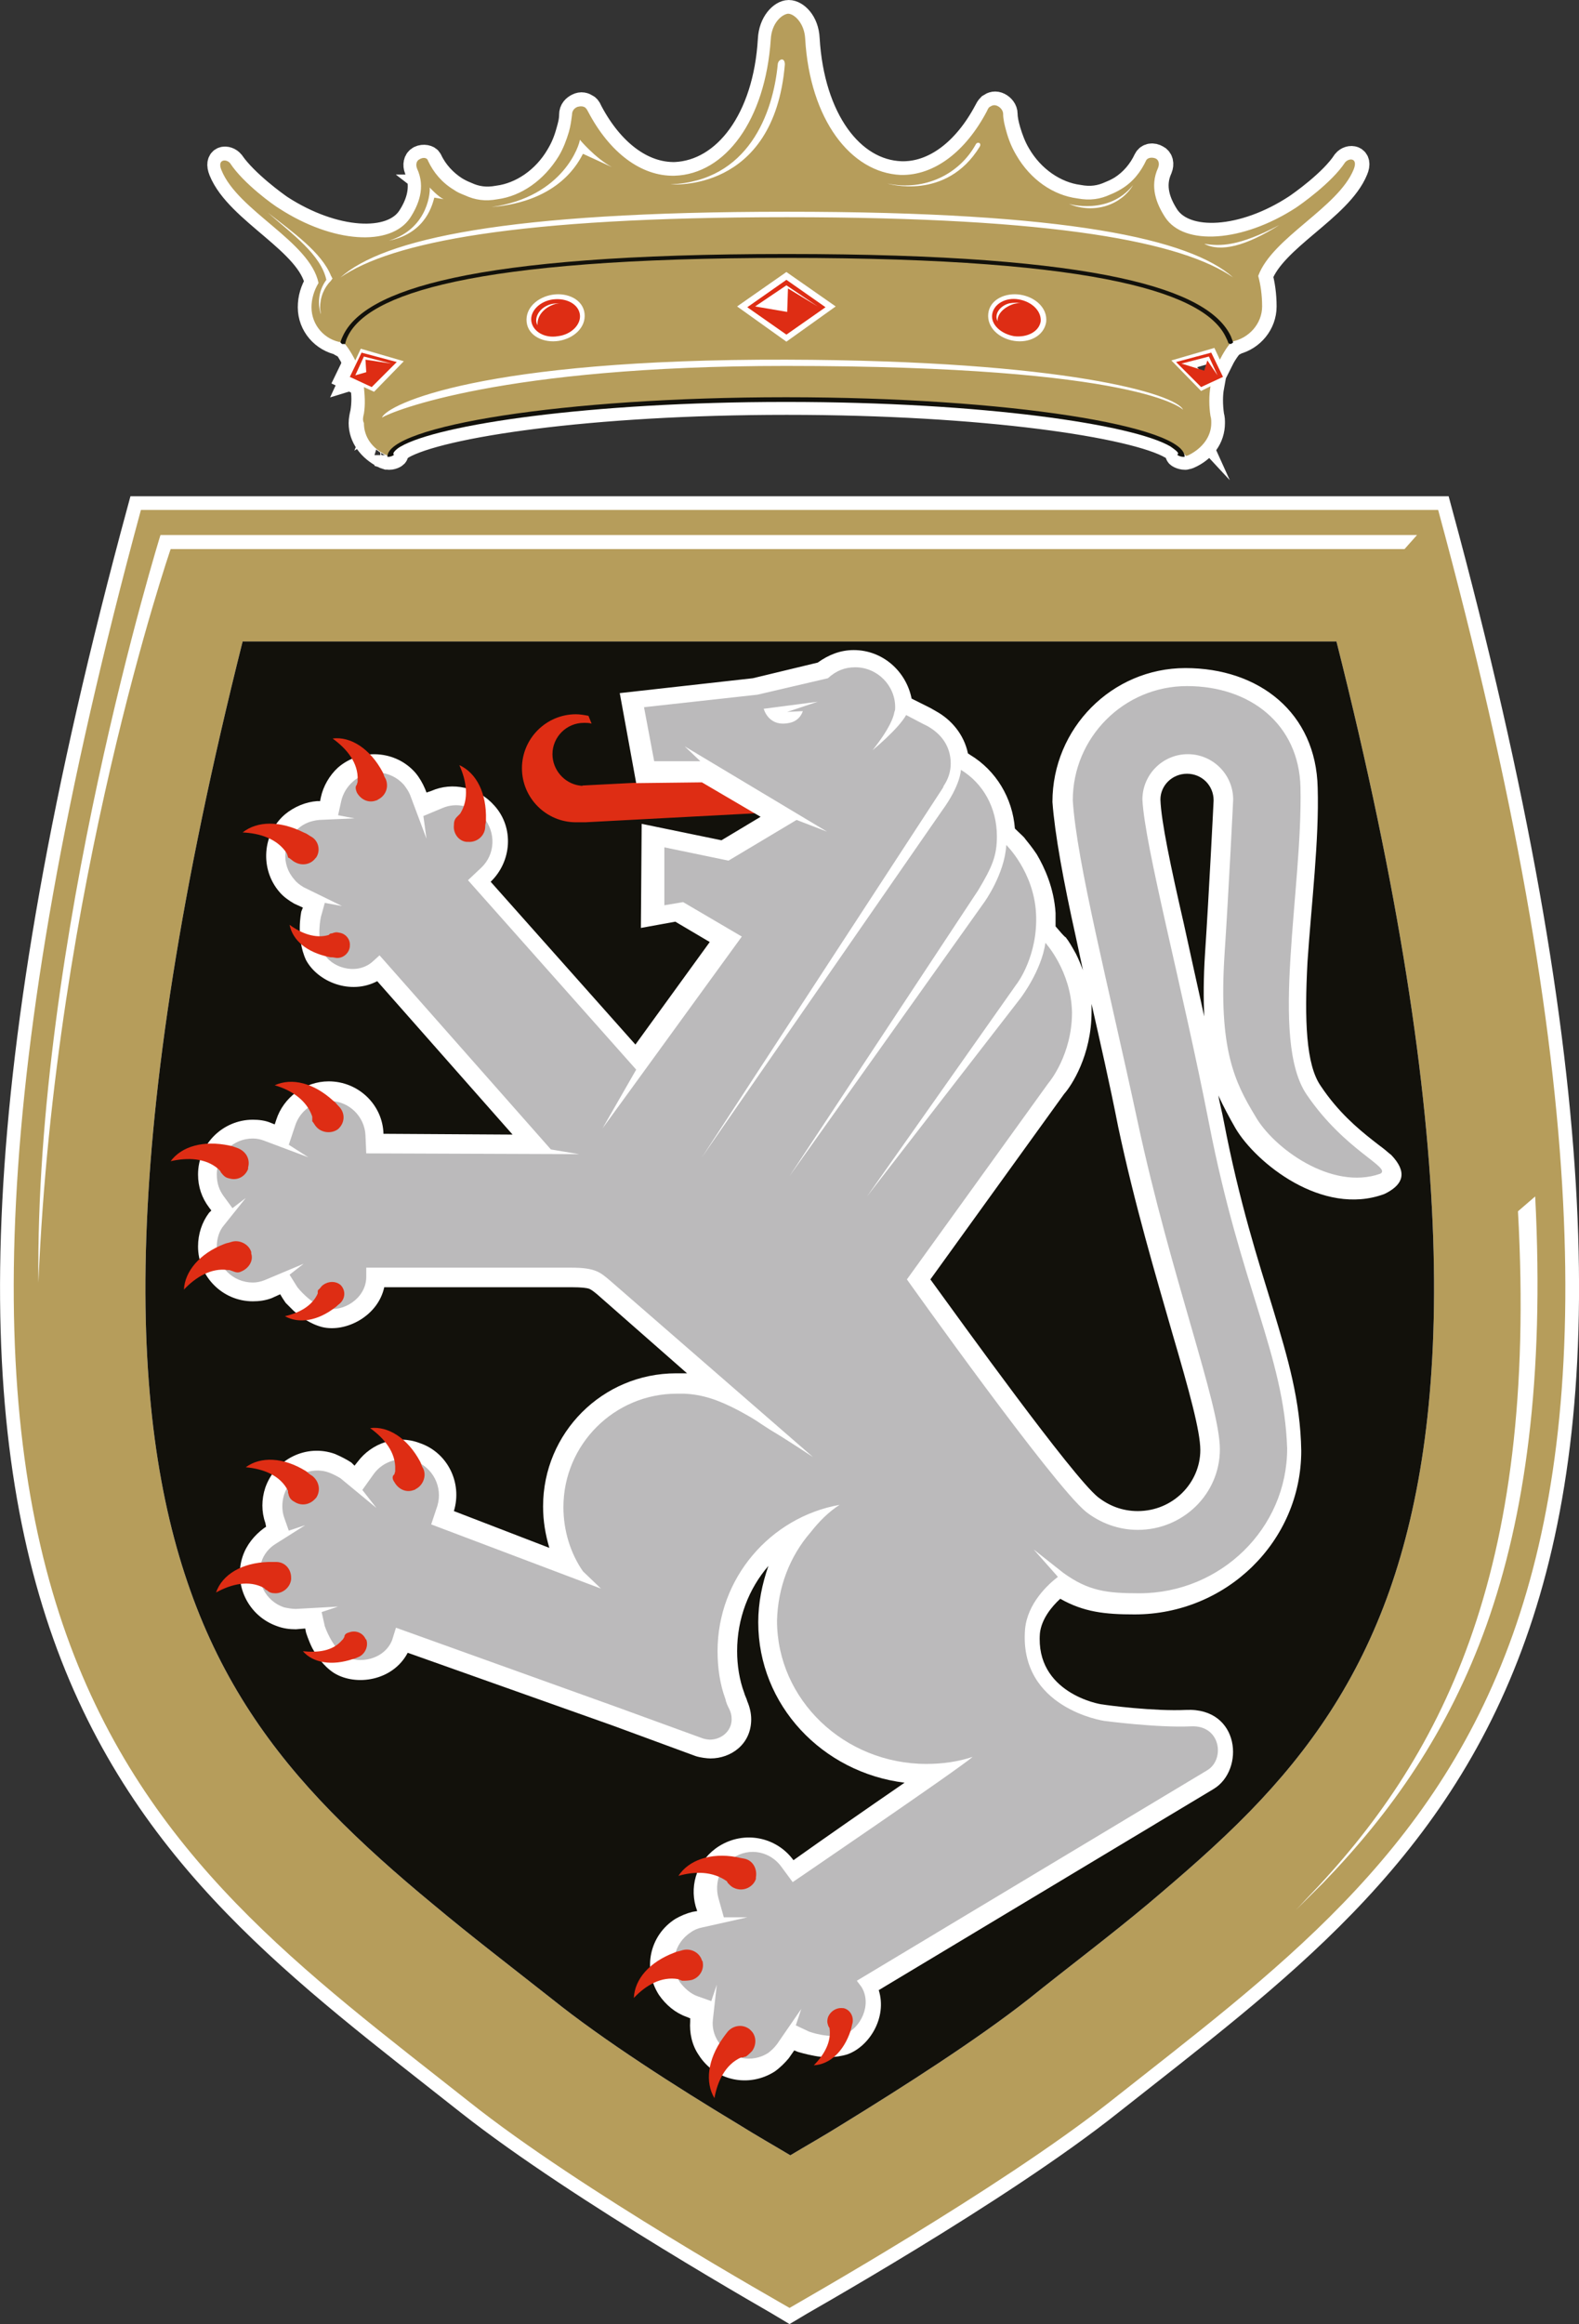
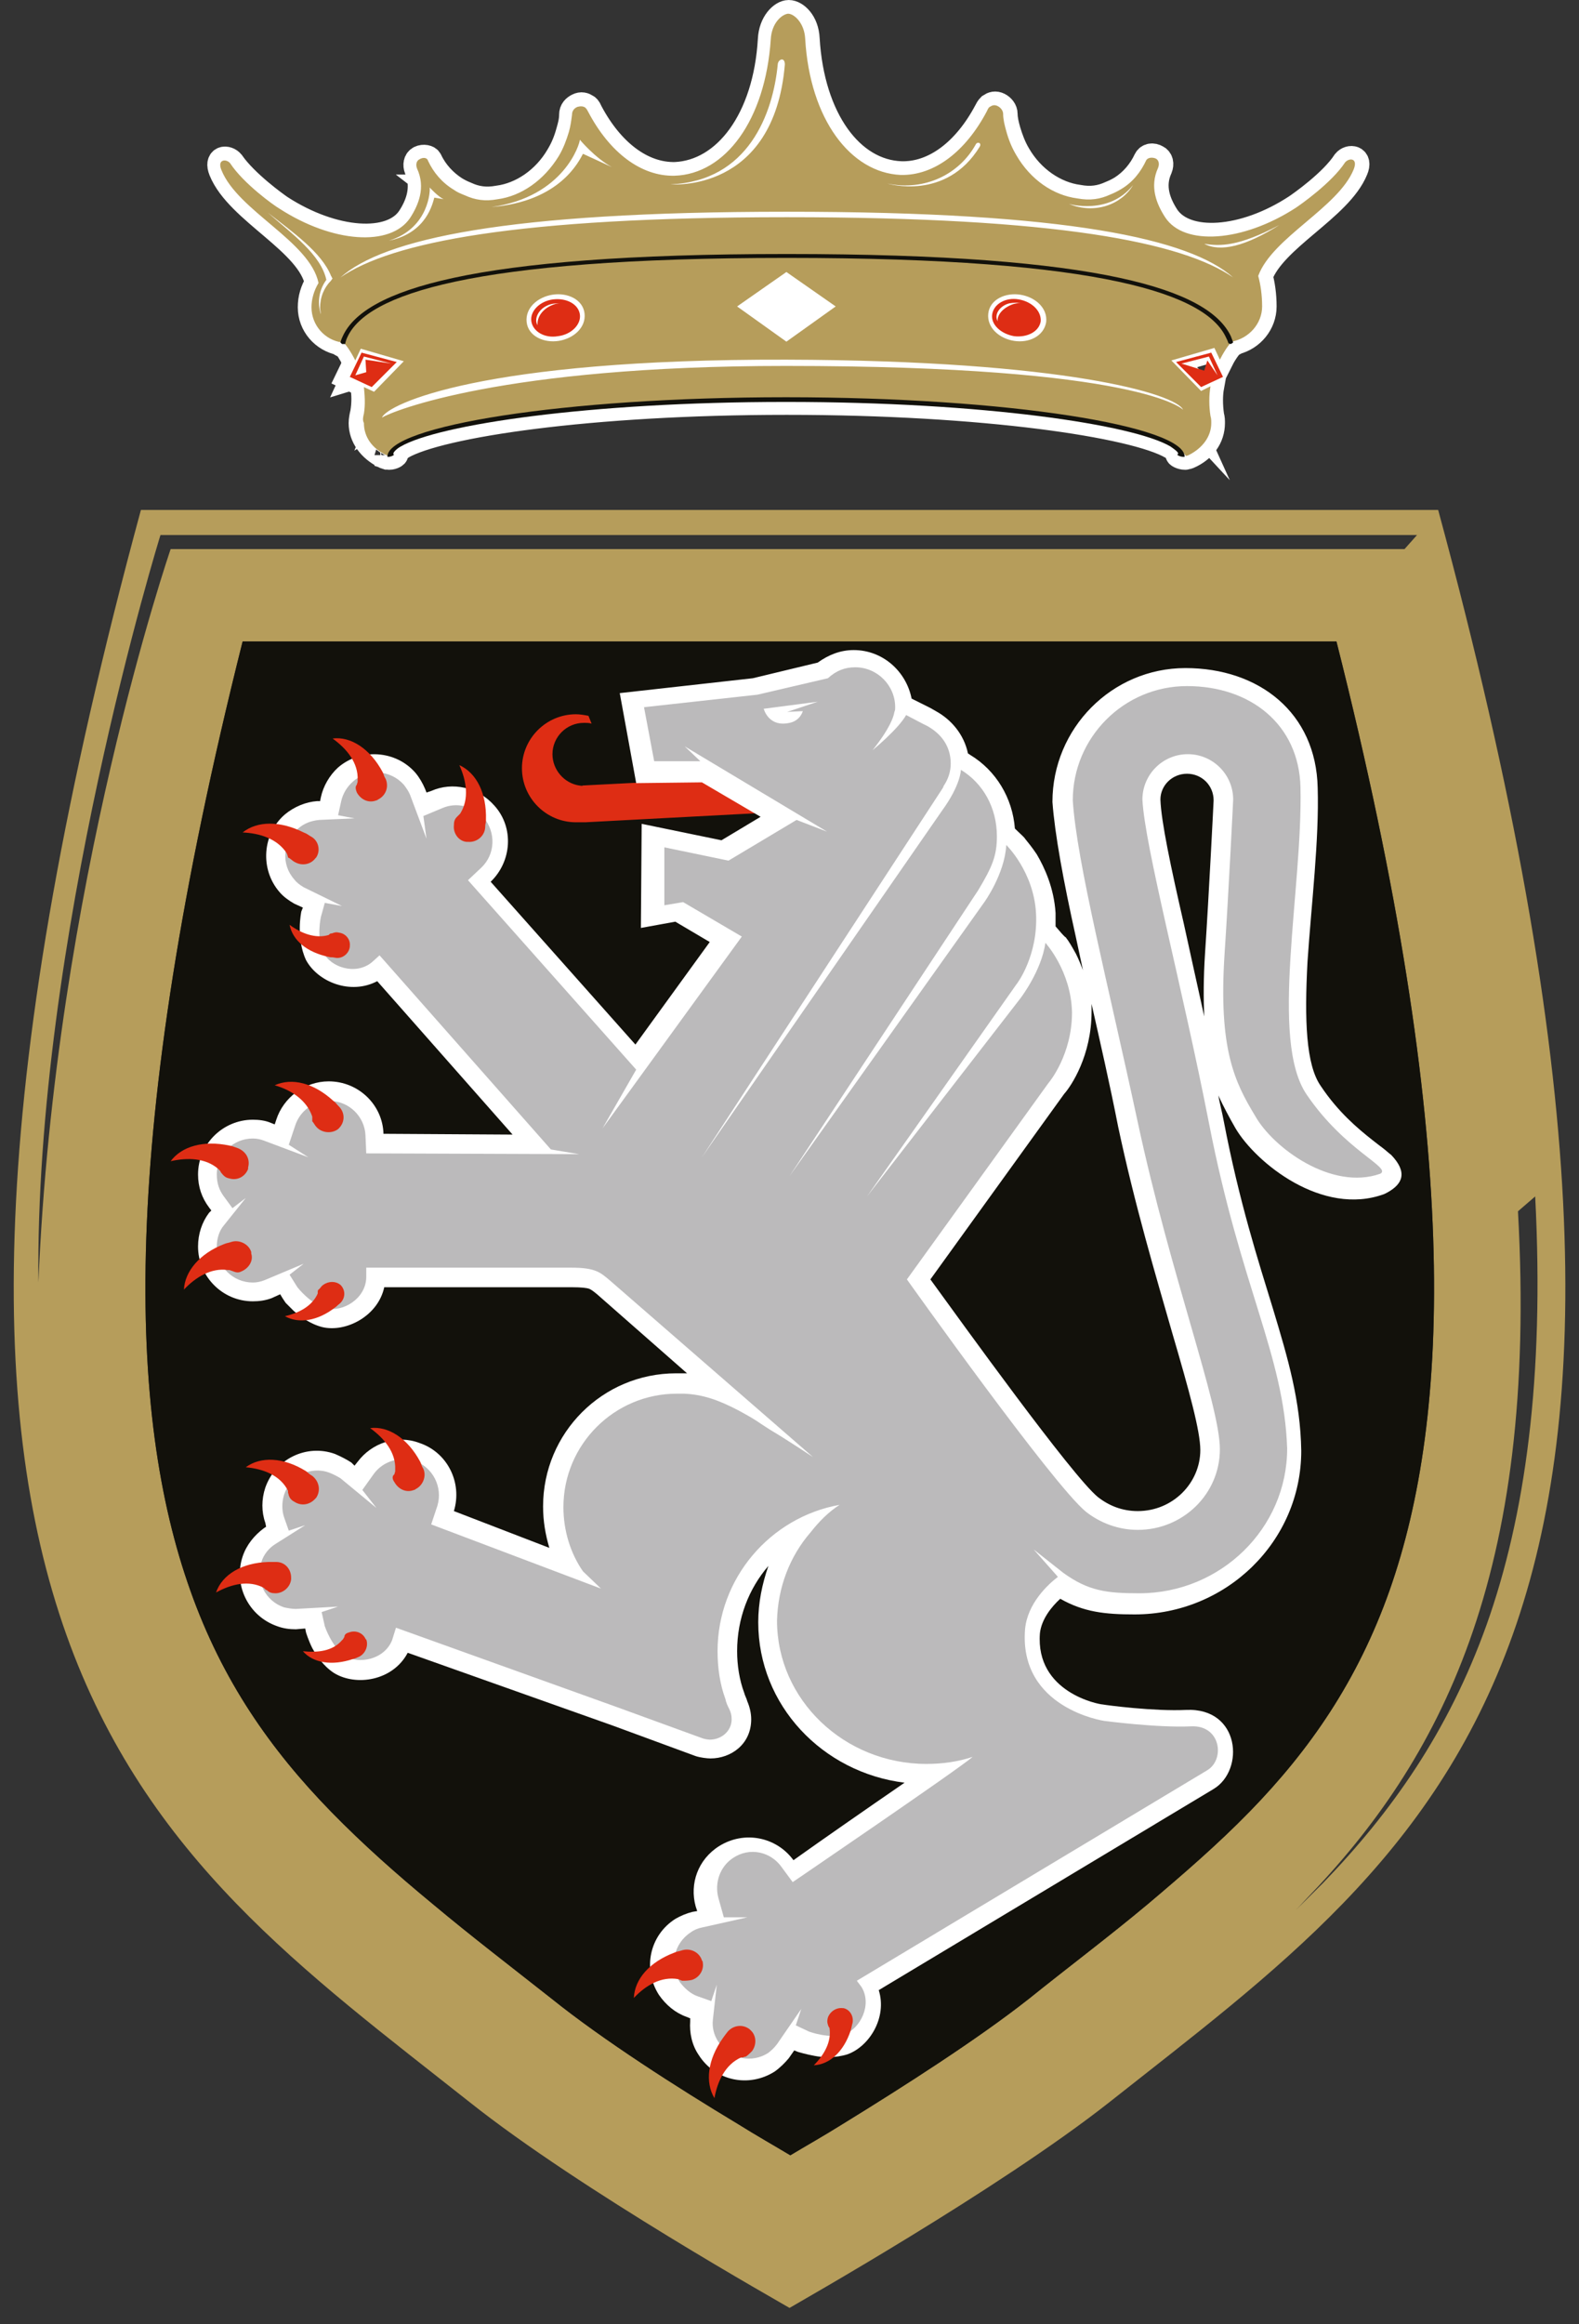
<svg xmlns="http://www.w3.org/2000/svg" id="Livello_2" data-name="Livello 2" viewBox="0 0 201.81 296.91">
  <rect x="0" y="0" width="201.81" height="296.91" fill="#333333" stroke="none" />
  <defs>
    <style>
      .cls-1, .cls-2 {
        fill: #fff;
      }

      .cls-3 {
        fill: #b69d5b;
      }

      .cls-4 {
        fill: #bbbabb;
      }

      .cls-5, .cls-6 {
        fill: #de2d14;
      }

      .cls-7 {
        fill: #12110b;
      }

      .cls-2 {
        stroke: #fff;
        stroke-miterlimit: 10;
        stroke-width: 3.5px;
      }

      .cls-2, .cls-6 {
        fill-rule: evenodd;
      }
    </style>
  </defs>
  <g id="Livello_1-2" data-name="Livello 1">
    <g>
      <g>
-         <path class="cls-2" d="M183.81,65.15H18.01c-39.4,145.2,0,170.2,42,203.4,14.2,11.2,40.1,25.8,40.9,26.3,.8-.5,26.7-15,40.9-26.3,42-33.2,81.4-58.2,42-203.4Zm-163.3,3.2H181.11l-1.6,1.8H21.81S6.91,113.15,4.91,163.85c-.5-43.6,15.6-95.5,15.6-95.5ZM169.11,240.65c-1.8,1.8-3.6,3.5-5.4,5.3,1.1-1.1,2.2-2.1,3.2-3.2,8.7-9,16-19.3,20.9-33,4.9-13.9,7.4-31.5,6.2-54.9l2.2-1.9c1.3,23.3-1.3,40.9-6.2,54.8-4.9,13.6-12.2,23.9-20.9,32.9Z" />
        <path class="cls-2" d="M40.71,36.15c-.6,1-.9,2-.9,3.1,0,2.2,1.6,4,3.7,4.4h0s0,.1,.2,.2c.1,.1,.3,0,.4,0,.3,.4,.8,1.1,1.3,2.1l.7-1.5,5.5,1.6-3.8,3.9-1.3-.6c.2,1,.2,2.2,0,3.4-.1,.4-.2,.9-.2,1.3,0,1.7,1.1,3.2,2.9,4.1l.3,.1s.1,0,.1-.1v.1c.3,.1,1-.2,.8-.3-.3-.2,.5-.7,.9-1,4.8-2.8,24-5.7,49.2-5.7h.1c25.2,0,44.4,2.9,49.2,5.7,.4,.2,1.1,.8,.9,1-.2,.1,.6,.4,.9,.3h0l.3-.1c1.8-.8,2.9-2.3,2.9-4.1,0-.3,0-.6-.1-.9-.2-1.4-.2-2.7,0-3.8l-1.2,.6-3.8-3.9,5.5-1.6,.7,1.5c.6-1.2,1.3-2,1.5-2.2h.2c.2-.1,.3-.2,.3-.2h0c2-.5,3.5-2.3,3.5-4.4,0-1.5-.2-2.8-.5-3.9,1.8-4.9,10.2-8.7,12.2-13.6,.6-1.4-.6-1.5-1.1-.9-1.7,2.6-5.7,5.4-6.3,5.8-6.7,4.4-14.2,4.9-16.7,1.2-1.1-1.7-2-3.9-.9-6.3,.2-.5,.1-1-.3-1.2-.5-.3-1-.2-1.2,.2-.7,1.5-1.8,2.8-3.2,3.7-.5,.3-.9,.5-1.4,.7-1.3,.6-2.6,.8-4.2,.5-3-.4-6-2.4-7.8-5.5-.6-1-1-2.1-1.3-3.1-.2-.7-.4-1.5-.4-2.2,0-.4-.3-.8-.7-1s-.7-.1-1,.1c-.2,.2-.3,.4-.4,.6-2.7,5.1-6.7,8.2-11,8.1-6.5-.2-11.6-7.1-12.2-17.4-.1-2.1-1.4-3.2-2.2-3.2s-2.1,1.2-2.2,3.3c-.6,10.3-5.8,17.1-12.3,17.4-4.3,.1-8.3-3-11-8.1-.1-.2-.2-.5-.4-.6-.3-.2-.6-.3-1-.1-.4,.2-.7,.5-.7,1,0,.8-.2,1.5-.4,2.2-.3,1.1-.7,2.1-1.3,3.1-1.8,3.1-4.8,5.1-7.8,5.5-1.6,.3-2.9,.1-4.2-.5-.5-.2-.9-.4-1.4-.7-1.4-.9-2.6-2.2-3.3-3.7-.1-.3-.7-.4-1.1-.2-.4,.2-.5,.7-.3,1.2,1,2.4,.2,4.6-.9,6.3-2.4,3.7-9.9,3.2-16.7-1.2-.6-.4-4.5-3.2-6.3-5.8-.5-.6-1.7-.6-1.1,.9,2.1,5.2,11.3,9.1,12.3,14.4Zm93,5c-.2,1.8-2.2,2.7-4.1,2.4-1.9-.3-3.5-1.7-3.3-3.5s2.2-2.7,4.1-2.4c1.9,.3,3.5,1.7,3.3,3.5Zm-62.3,2.4c-1.9,.3-3.9-.6-4.1-2.4s1.4-3.2,3.3-3.5,3.9,.6,4.1,2.4c.3,1.8-1.4,3.2-3.3,3.5Zm29.1-8.8l6.3,4.4-6.3,4.5-6.3-4.5,6.3-4.4Zm50.7,17.6s-5.2-5.6-50.8-5.6c-36.3,0-50.3,5.8-51.6,6.6,.7-1.8,12.8-7.5,51.7-7.4,35.7,.1,49.8,4.4,50.7,6.4Zm12.3-23.7c-4.3,2.7-7.5,3.5-9.6,2.4,2,.4,4.3,.5,9.6-2.4Zm-18.7-4.9c-1.4,2.4-4.8,3.7-8.2,2.4,0-.1,5.1,1.4,8.2-2.4Zm-20-5.3c.2-.3,.8-.2,.5,.3-4.3,7-11.8,4.7-11.8,4.7,4.7,1,9.1-1.2,11.3-5Zm-25.4-10.3c0-.6,.9-.9,.9,.1-1.4,16.5-14.6,15.3-14.6,15.3,9.9-.4,13.1-9,13.7-15.4Zm-25.3,9.7s1.9,2.3,4.1,3.5l-3.7-1.7c-.5,.9-2.9,6.1-11.7,6.8,9.3-1.3,11.3-8.1,11.3-8.6Zm-19.3,6.2s1.2,1.2,1.8,1.5l-1.2-.2c-.1,.6-.8,4.6-5.9,5.5,5.4-1.7,5.4-6.7,5.3-6.8Zm45.7,3h.1c36,0,51.5,3.6,57,8.4-6.5-4.5-22.5-7.7-57-7.7h-.1c-34.5,0-50.5,3.2-57,7.7,5.5-4.9,21-8.4,57-8.4Zm-58.2,8.2c.1,.1,.1,.3,.1,.4l-.2,.3c-.9,.9-1.4,2.1-1.4,3.5,0,.3,0,.5,.1,.8-.3-1.2-.3-2.9,.7-4.4-.7-3.2-4.2-5.9-7.5-8.6,3.3,2.4,7,5,8.2,8Z" />
        <path class="cls-2" d="M105.51,39.25l-5-3.5-5,3.5,5,3.5,5-3.5Zm-5-2.8l4,2.7-3.9-2.3-.1,3-4.1-.7,4.1-2.7Z" />
        <path class="cls-2" d="M70.71,38.25c-1.7,.2-3,1.5-2.8,2.8s1.7,2.1,3.4,1.9,3-1.5,2.8-2.8-1.7-2.1-3.4-1.9Zm-.3,.8c-1.1,.5-1.8,1.6-1.7,2.4-.5-.8,.1-2,1.2-2.5,.5-.2,1.1-.3,1.7-.3-.4,.1-.8,.2-1.2,.4Z" />
        <path class="cls-2" d="M50.71,46.25l-4.5-1.2-1.5,3.1,2.8,1.3,3.2-3.2Zm-5.3,1.7l1.1-2.4,3.5,.9-3.4-.5,.1,1.6-1.3,.4Z" />
      </g>
      <path class="cls-3" d="M18.01,65.15H183.81c39.4,145.2,0,170.2-42,203.4-14.2,11.2-40.1,25.8-40.9,26.3-.8-.5-26.7-15-40.9-26.3C18.01,235.35-21.39,210.35,18.01,65.15m2.5,3.2S4.41,120.25,4.91,163.85c2.1-50.7,16.9-93.7,16.9-93.7H179.51l1.6-1.8H20.51Zm175.7,84.5l-2.2,1.9c1.3,23.4-1.2,40.9-6.2,54.9-4.9,13.7-12.2,24-20.9,33-1,1.1-2.1,2.2-3.2,3.2,1.8-1.7,3.6-3.5,5.4-5.3,8.7-9,16-19.3,20.9-33,4.9-13.8,7.4-31.4,6.2-54.7m-25.4-70.9H31.01c-16,63.7-14.6,99-6.7,121.2,4.1,11.6,10.3,20.4,18,28.3,4.1,4.2,8.4,8,13,11.8,4.9,4.1,10,8,15.2,12.1,6.6,5.3,16,11.3,23.8,16,2.4,1.5,4.7,2.8,6.7,4,2-1.2,4.3-2.5,6.7-4,7.8-4.8,17.2-10.8,23.8-16,5.1-4.1,10.3-8,15.2-12.1,4.5-3.8,8.9-7.6,13-11.8,7.7-7.9,13.8-16.7,17.9-28.3,7.8-22.2,9.3-57.5-6.8-121.2" />
      <path class="cls-7" d="M170.81,81.95H31.01c-16,63.7-14.6,99-6.7,121.2,4.1,11.6,10.3,20.4,18,28.3,4.1,4.2,8.4,8,13,11.8,4.9,4.1,10,8,15.2,12.1,6.6,5.3,16,11.3,23.8,16,2.4,1.5,4.7,2.8,6.7,4,2-1.2,4.3-2.5,6.7-4,7.8-4.8,17.2-10.8,23.8-16,5.1-4.1,10.3-8,15.2-12.1,4.5-3.8,8.9-7.6,13-11.8,7.7-7.9,13.8-16.7,17.9-28.3,7.8-22.2,9.3-57.5-6.8-121.2" />
      <path class="cls-5" d="M75.61,92.45c-.3-.1-.6-.1-1-.1-2.2,0-4,1.8-4,4,0,2,1.5,3.7,3.4,4,.2,0,.3,.1,.5,0l15.6-.8,7.4,4.3-22.7,1.2h-1.2c-3.8,0-6.9-3.1-6.9-6.9s3.1-6.9,6.9-6.9c.5,0,1.1,.1,1.6,.2l.4,1" />
      <path class="cls-1" d="M115.61,227.75c-10.5-1.3-18.7-9.9-18.7-20.5,0-2.5,.5-4.9,1.3-7.2-2.5,2.9-4,6.7-4,10.9,0,1.8,.3,3.7,.9,5.3,.1,.4,.3,.7,.4,1.1,.3,.7,.5,1.5,.5,2.3,0,3.2-2.6,5-5.2,5-.4,0-1.3-.1-1.9-.3l-10.6-3.9-26.2-9.3c-1.9,3.6-6.6,4.3-9.4,2.6-1.4-.9-2.3-2.3-2.8-3.2-.5-1-.8-2-.8-2l-.1-.5-1.2,.1c-.8,0-1.6-.1-2.4-.4-3.7-1.3-5.6-5.3-4.4-8.9,.5-1.5,1.5-2.7,2.7-3.6l.3-.2-.1-.5c-.5-1.4-.5-3,0-4.5,1.3-3.7,5.3-5.6,8.9-4.3,.7,.3,1.5,.7,2.1,1.1l.4,.4,.4-.5c1.8-2.4,5-3.5,7.9-2.4,3.6,1.2,5.5,5.1,4.4,8.7l12.2,4.7c-.5-1.7-.8-3.4-.8-5.3,0-9.4,7.6-17,17-17h1.4l-11.5-10.1c-.6-.5-.8-.6-1-.7-.3-.1-.9-.2-2.3-.2h-23.9c-.8,3.7-4.9,5.8-7.9,5.1-1.6-.4-2.9-1.4-3.7-2.1-.4-.4-.7-.7-1-1-.2-.3-.4-.6-.4-.6l-.3-.5-1.1,.5c-.8,.3-1.6,.4-2.4,.4-3.9,0-7-3.2-7-7,0-1.6,.5-3.1,1.4-4.3l.3-.3-.3-.4c-.9-1.2-1.4-2.6-1.4-4.2,0-3.9,3.2-7,7-7,.8,0,1.6,.1,2.3,.4l.5,.2,.2-.6c.9-2.8,3.6-4.9,6.7-4.9,3.8,0,6.9,3,7,6.7l16.5,.1-17.3-19.6c-3.4,1.8-7.6,.1-9.1-2.7-.7-1.5-.8-3.1-.8-4.1,0-1.1,.2-2.1,.2-2.1l.2-.5-1.1-.5c-.7-.4-1.4-.9-1.9-1.5-2.5-2.9-2.2-7.4,.7-9.9,1.2-1,2.7-1.6,4.1-1.7h.4l.1-.5c.3-1.4,1.1-2.8,2.2-3.8,2.9-2.5,7.4-2.2,9.9,.7,.5,.6,.9,1.3,1.2,2l.2,.5,.6-.2c2.7-1.2,6-.5,8.1,1.9,2.5,2.8,2.2,7.1-.5,9.7l18.5,20.8,9.5-13.1-4.4-2.6-4.4,.8,.1-13.3,10.2,2.1,5-3-7.5-4.4-8.4,.1-2.1-11.5,17-1.9,8.3-2c1.4-1,2.9-1.6,4.6-1.6,3.7,0,6.7,2.7,7.4,6.2l2.4,1.2c.2,.1,.5,.3,.7,.4,2,1.1,3.6,3,4.1,5.4l.3,.2c3.3,2,5.4,5.5,5.7,9.4,.6,.6,1.2,1.1,1.3,1.3,.4,.5,.9,1.1,1.5,2,1,1.7,2.2,4.3,2.4,7.5v1.7c.6,.7,1.1,1.3,1.3,1.4,.4,.5,.8,1.2,1.3,2.1,.3,.6,.6,1.3,.9,2.1-.3-1.4-.6-2.8-.9-4.2-1.6-7.2-2.7-13.2-3-17.3,0-9.4,7.6-17.1,17-17.1s16.7,5.7,16.9,15.3c.2,6.6-.8,14.8-1.3,22.2-.4,7.5-.2,13.2,1.7,15.9,2.2,3.3,4.7,5.4,6.6,6.9,.5,.4,.9,.7,1.3,1,.4,.3,.7,.6,1.1,.9,2.1,2.2,1.5,3.7-.5,4.8l-.2,.1-.2,.1c-7.9,2.9-16.4-4-19-8.4-.8-1.4-1.5-2.7-2.2-4.2,.2,1.1,.5,2.2,.7,3.3,2,10.4,4.4,17.8,6.3,24,1.9,6.3,3.5,11.7,3.6,18.1,0,11.6-9.6,20.9-21.3,20.9-3.8,0-6.5-.3-9.5-2-1.1,1-2.4,2.6-2.6,4.4-.6,7.6,7.6,9.1,8,9.1,.5,.1,6.6,.9,10.7,.7,6.9-.3,7.5,7.7,3.5,10.1l-42.8,25.7c1.1,3.5-1.2,7.2-4,8.2-1.6,.5-3.2,.4-4.2,.2-1.1-.2-2.1-.5-2.1-.5l-.5-.2-.7,1c-.5,.6-1.1,1.2-1.8,1.7-3.3,2.1-7.6,1.2-9.7-2.1-.9-1.3-1.2-2.9-1.1-4.3v-.4l-.5-.2c-1.4-.5-2.6-1.5-3.5-2.8-2.1-3.3-1.2-7.6,2.1-9.7,.7-.4,1.4-.7,2.2-.9l.6-.1-.2-.6c-.8-2.9,.3-6,3-7.7,3.2-2,7.3-1.2,9.5,1.8,3.5-2.5,9.4-6.6,14.2-9.9m23.9-99.5v1c0,5.6-2.6,9.5-3.5,10.5l-17.1,23.7c4,5.5,18.1,25.1,21.4,27.8,1.4,1.1,3.1,1.8,5.1,1.8,4.5,0,8-3.6,8-7.8,0-2.4-1.4-7.5-3.6-15-2.1-7.3-4.8-16.4-6.9-26.3-1.1-5.6-2.3-10.8-3.4-15.7m14.4,1.6c-.1-2.3-.1-4.9,.1-8,.5-7.5,1.1-19.5,1.1-19.6,0-1.9-1.5-3.4-3.4-3.4s-3.4,1.5-3.4,3.3c.1,2.8,1.3,8.5,3,15.9,.8,3.7,1.7,7.7,2.6,11.8" />
      <path class="cls-4" d="M103.61,195.75c1.1-1.4,2.3-2.6,3.7-3.5-8.9,1.6-15.6,9.4-15.6,18.7,0,2.1,.3,4.2,1,6.1,.1,.5,.3,.9,.5,1.3,.2,.4,.3,.8,.3,1.3,0,1.5-1.3,2.6-2.8,2.6-.2,0-.8-.1-1-.2l-10.7-3.9-28.4-10.2-.5,1.6c-1,2.5-4.3,3.1-6,2s-2.6-3.8-2.6-3.8l-.4-1.8,2.1-.7-5.4,.3c-.5,0-1-.1-1.5-.2-2.4-.8-3.7-3.4-2.9-5.8,.3-1,1-1.8,1.8-2.3l3.8-2.4-2.1,.7-.6-1.7c-.3-.9-.3-1.9,0-2.9,.8-2.4,3.4-3.7,5.8-2.8,.5,.2,.9,.4,1.4,.7l4.6,3.8-1.8-2.3,1.5-2.1c1.2-1.6,3.3-2.2,5.2-1.6,2.3,.8,3.6,3.3,2.9,5.7l-.8,2.4,20.1,7.6,1.6,.6-2.3-2.2c-1.6-2.3-2.5-5.2-2.5-8.2,0-8,6.5-14.5,14.5-14.5h.9c2.4,.1,4.4,.8,6.9,2.1,2.6,1.4,2.5,1.5,4.1,2.5,2.2,1.3,5.5,3.5,5.5,3.5l-26-22.6c-1.2-1-1.8-1.6-4.9-1.6h-26.2v1.3c-.1,2.7-3,4.4-5.1,3.9-2-.5-3.7-2.7-3.7-2.7l-1-1.6,1.8-1.4-5,2.1c-.5,.2-1,.3-1.5,.3-2.5,0-4.6-2-4.6-4.6,0-1,.3-2,.9-2.7l2.8-3.5-1.7,1.3-1.1-1.5c-.6-.8-.9-1.7-.9-2.8,0-2.6,2.1-4.6,4.6-4.6,.5,0,1,.1,1.5,.3l5.6,2.1-2.5-1.6,.8-2.4c.6-1.9,2.3-3.2,4.4-3.2,2.5,0,4.5,2,4.6,4.4l.1,2.3,27.2,.1-3.6-.6-21.9-24.8-1,.9c-2.1,1.7-5.3,.6-6.2-1.3-.9-1.8-.3-4.5-.3-4.5l.5-1.8,2.2,.4-4.9-2.4c-.5-.3-.9-.6-1.2-1-1.7-1.9-1.5-4.8,.5-6.5,.8-.7,1.7-1,2.7-1.1l4.5-.2-2.1-.4,.4-1.8c.2-.9,.7-1.8,1.5-2.5,1.9-1.7,4.8-1.5,6.5,.4,.3,.4,.6,.8,.8,1.3l2.1,5.6-.4-2.9,2.4-1c1.8-.8,3.9-.3,5.3,1.2,1.6,1.9,1.5,4.7-.3,6.4l-1.7,1.6,21.5,24.2-4.3,7.5,17.8-24.5-7.5-4.4-2.4,.4v-7.4l8.2,1.7,8.7-5.2,3.9,1.5-18.2-10.9,2,1.9h-5.9l-1.3-6.9,14.5-1.6,9-2.1c1.1-1,2.2-1.4,3.5-1.4,2.8,0,5.1,2.3,5.1,5.1,0,.2,0,.4-.1,.6-.3,1.9-2.8,4.9-2.8,4.9,0,0,3.3-2.7,4.3-4.5l2.1,1.1,.6,.3c1.8,1,3,2.6,3,4.8,0,1-.3,1.9-.8,2.7-.1,.1-.1,.2-.2,.4l-30.8,47.2,30.7-44.3c2.4-3.3,2.4-5.2,2.4-5.2,2.8,1.7,4.6,4.8,4.6,8.5,0,2.5-.6,3.9-2.4,6.9l-24.1,36.5,24.9-35s2.6-3.6,2.8-7.3c0,0,3.5,3.4,3.8,8.7,.3,5.4-2.4,9-2.5,9.1l-19.1,27.1,19.6-25.3s2.7-3.5,3.2-7.1c0,0,3.3,3.6,3.4,8.9,0,5.4-2.9,8.9-3,9l-18.1,25.1s18.7,26.3,22.9,29.7c1.8,1.4,4.1,2.3,6.6,2.3,5.8,0,10.5-4.6,10.5-10.3s-6.3-22.2-10.5-41.8c-3.8-17.7-7.8-33.2-8.3-41.1,0-8,6.5-14.6,14.6-14.6s14.3,4.9,14.5,12.9c.3,13.1-4,32.3,.8,39.3,4.9,7.2,10.9,9.3,9.4,10.1-6.2,2.2-13.7-3.3-16-7.4-2.6-4.3-4.7-8.5-3.9-20.7,.5-7.5,1.1-19.6,1.1-19.7,0-3.2-2.6-5.8-5.8-5.8s-5.8,2.6-5.8,5.8c.3,6,5.1,23.9,8.5,41.3,4.1,21.1,9.6,29.7,10,41.6,0,10.2-8.5,18.5-18.9,18.5-4.2,0-6.5-.3-9.7-2.6l-3.8-3,3.1,3.5c-1.3,1-3.9,3.4-4.2,6.7-.8,10.1,10.1,11.7,10.1,11.7,0,0,6.8,.9,11.1,.7,3.8-.2,4.4,4.2,2.1,5.6l-44.8,26.9,.6,.8c1.4,2.3-.2,5.3-2.1,6-1.9,.7-4.6-.3-4.6-.3l-1.7-.8,.7-2.1-3.1,4.5c-.3,.4-.7,.8-1.1,1.1-2.1,1.4-5,.8-6.4-1.4-.6-.9-.8-1.9-.7-2.8l.5-4.5-.7,2.1-1.7-.6c-.9-.3-1.7-1-2.3-1.8-1.4-2.1-.8-5,1.4-6.4,.4-.3,.9-.5,1.4-.6l5.8-1.3h-3l-.7-2.5c-.5-1.9,.2-4,1.9-5.1,2.1-1.4,4.8-.8,6.2,1.2l1.4,1.9s21.3-14.5,23-16c-1.8,.6-3.8,.9-5.9,.9-10.5,0-19.1-8.2-19.1-18.3,.1-4.2,1.6-8.2,4.3-11.3m.9-106.1l-6.9,.9s.6,2.4,3.3,1.8c1-.2,1.5-.9,1.7-1.5l-2,.1,3.9-1.3Z" />
      <path class="cls-5" d="M29.31,150.55c1,.3,2-.2,2.4-1.2v-.2c.3-1.1-.3-2.1-1.4-2.5-.6-.2-.5-.2-1-.3-3.3-.7-6.1,.1-7.5,2,2.2-.5,4.5-.4,6.1,1l.1,.1c.1,.1,.2,.2,.2,.3,.4,.5,.6,.7,1.1,.8" />
      <path class="cls-5" d="M40.51,144.05c.7,.7,1.9,.8,2.7,.2l.1-.1c.8-.8,.8-2,0-2.8-.4-.4-.3-.4-.7-.7-2.5-2.3-5.3-3-7.5-2,2.1,.6,4.1,1.9,4.8,4v.6c.2,.2,.3,.5,.6,.8" />
      <path class="cls-5" d="M30.81,162.45c1-.4,1.6-1.4,1.3-2.3v-.2c-.3-1-1.5-1.6-2.5-1.3-.6,.2-.5,.1-1,.3-3.1,1.2-5,3.5-5.1,5.8,1.5-1.6,3.5-2.8,5.6-2.5h.2c.1,0,.2,.1,.3,.1,.5,.2,.8,.3,1.2,.1" />
      <path class="cls-5" d="M41.31,164.15c.7-.5,1.6-.5,2.2,0l.1,.1c.6,.7,.5,1.7-.2,2.3-.4,.3-.3,.3-.6,.5-2.2,1.7-4.6,2.1-6.4,1.1,1.8-.4,3.5-1.3,4.2-2.9v-.2c0-.1,0-.2,.1-.3,.2-.1,.3-.4,.6-.6" />
      <path class="cls-5" d="M37.61,191.85c.9,.6,2,.4,2.7-.4l.1-.1c.6-.9,.4-2.1-.5-2.8-.5-.3-.4-.3-.8-.6-2.9-1.8-5.8-1.9-7.7-.5,2.2,.2,4.4,1,5.4,3v.2c0,.1,.1,.3,.1,.4,.1,.3,.3,.6,.7,.8" />
      <path class="cls-5" d="M50.41,189.35c.5,.9,1.5,1.4,2.5,1q.1,0,.2-.1c1-.5,1.4-1.7,1-2.6-.3-.5-.2-.5-.4-.9-1.6-3-4.1-4.6-6.4-4.3,1.8,1.3,3.3,3.1,3.2,5.3v.2c0,.1-.1,.3-.1,.4-.3,.2-.3,.6,0,1" />
      <path class="cls-5" d="M35.21,203.55c1,0,1.9-.8,2-1.8v-.2c0-1.1-.8-2-1.9-2h-1c-3.4,.1-5.9,1.6-6.7,3.9,2-1.1,4.2-1.6,6.1-.6l.1,.1c.1,.1,.2,.2,.3,.2,.3,.3,.6,.4,1.1,.4" />
      <path class="cls-5" d="M44.61,208.55c.8-.3,1.7,0,2.1,.8,0,0,0,.1,.1,.1,.3,.8-.1,1.8-.9,2.2-.5,.2-.4,.2-.8,.3-2.7,.9-5.1,.5-6.4-1,1.9,.2,3.8,0,5-1.4l.1-.1c.1-.1,.1-.2,.2-.3,0-.3,.2-.5,.6-.6" />
      <path class="cls-5" d="M88.41,252.95c1-.3,1.6-1.3,1.4-2.3q0-.1-.1-.2c-.3-1-1.4-1.6-2.5-1.3-.6,.2-.5,.1-1,.3-3.2,1.2-5.1,3.4-5.2,5.8,1.5-1.6,3.5-2.8,5.7-2.4l.2,.1c.1,0,.2,.1,.3,.1,.4,0,.7,0,1.2-.1" />
-       <path class="cls-5" d="M94.31,241.35c1,.2,2-.4,2.3-1.3v-.2c.2-1.1-.4-2.2-1.5-2.4-.6-.1-.5-.1-1-.2-3.3-.6-6.1,.4-7.4,2.4,2.1-.6,4.4-.6,6.2,.7l.1,.2,.3,.3c.2,.2,.5,.4,1,.5" />
      <path class="cls-5" d="M96.11,262.05c.6-.8,.6-2-.2-2.7l-.1-.1c-.9-.7-2.1-.5-2.8,.3-.4,.5-.3,.4-.6,.8-2,2.8-2.3,5.7-1.1,7.7,.4-2.2,1.4-4.3,3.4-5.2h.2c.1,0,.2-.1,.4-.1,.3-.2,.5-.4,.8-.7" />
      <path class="cls-5" d="M105.81,257.75c.3-.8,1.1-1.3,1.9-1.2h.1c.9,.2,1.4,1.2,1.1,2.1-.1,.5-.1,.4-.2,.8-.9,2.7-2.7,4.3-4.7,4.4,1.3-1.3,2.3-3,2-4.8l-.1-.1c0-.1-.1-.2-.1-.3-.1-.3-.1-.5,0-.9" />
      <path class="cls-5" d="M45.61,101.25c.5,.9,1.5,1.4,2.5,1,0,0,.1,0,.2-.1,1-.5,1.4-1.6,1-2.6-.3-.5-.2-.5-.4-.9-1.6-3-4.1-4.6-6.4-4.3,1.8,1.3,3.3,3.1,3.2,5.3v.2c0,.1-.1,.3-.1,.4-.2,.2-.2,.5,0,1" />
      <path class="cls-5" d="M58.01,105.45c-.1,1,.6,2,1.6,2.1h.2c1.1,.1,2.1-.7,2.2-1.8,0-.6,.1-.5,.1-1,.1-3.4-1.2-6-3.4-7,.9,2,1.3,4.3,.1,6.2l-.1,.1-.3,.3c-.3,.3-.4,.6-.4,1.1" />
      <path class="cls-5" d="M37.71,110.15c.9,.5,2,.3,2.6-.5l.1-.1c.6-.9,.3-2.2-.7-2.7-.5-.3-.4-.3-.9-.5-3-1.5-5.9-1.5-7.8,0,2.2,.1,4.4,.8,5.6,2.6l.1,.2c0,.1,.1,.2,.1,.4,.3,.1,.5,.4,.9,.6" />
      <path class="cls-5" d="M43.31,119.15c.9,.1,1.5,.9,1.4,1.7v.1c-.1,.9-1,1.6-1.9,1.4-.5-.1-.4,0-.8-.1-2.8-.6-4.6-2.1-5-4.1,1.5,1.1,3.3,1.8,5,1.3l.1-.1c.1-.1,.2-.1,.3-.1,.3-.1,.5-.2,.9-.1" />
      <path class="cls-3" d="M46.51,52.85c.2-1.2,.1-2.4,0-3.4l1.3,.6,3.8-3.9-5.5-1.6-.7,1.5c-.6-1.2-1.2-2-1.5-2.3h-.2c-2.2-.3-3.9-2.2-3.9-4.5,0-1,.3-2.1,.9-3.1-1.1-5.3-10.3-9.2-12.4-14.4-.6-1.4,.6-1.5,1.1-.9,1.7,2.6,5.6,5.4,6.3,5.8,6.8,4.4,14.2,4.9,16.7,1.2,1.1-1.7,2-3.9,.9-6.3-.2-.5-.1-1,.3-1.2,.5-.3,1-.2,1.1,.2,.7,1.5,1.8,2.8,3.3,3.7,.4,.3,.9,.5,1.4,.7,1.3,.6,2.6,.8,4.2,.5,3-.4,5.9-2.4,7.8-5.5,.6-1,1-2.1,1.3-3.1,.2-.7,.3-1.4,.4-2.2,0-.4,.2-.8,.7-1,.4-.1,.7-.1,1,.1,.2,.2,.3,.4,.4,.6,2.7,5.1,6.7,8.2,11,8.1,6.5-.2,11.6-7.1,12.3-17.4,.1-2.1,1.4-3.2,2.2-3.3,.8,0,2.1,1.2,2.2,3.2,.6,10.3,5.8,17.1,12.2,17.4,4.3,.1,8.3-3,11-8.1,.1-.2,.2-.5,.4-.6,.3-.2,.6-.3,1-.1,.4,.2,.7,.6,.7,1,0,.7,.2,1.5,.4,2.2,.3,1.1,.7,2.1,1.3,3.1,1.8,3.1,4.7,5.1,7.8,5.5,1.6,.3,2.9,.1,4.2-.5,.5-.2,.9-.4,1.4-.7,1.5-.9,2.5-2.2,3.2-3.7,.2-.3,.7-.4,1.2-.2,.4,.2,.5,.7,.3,1.2-1.1,2.4-.2,4.6,.9,6.3,2.4,3.7,9.9,3.2,16.7-1.2,.6-.4,4.6-3.2,6.3-5.8,.5-.6,1.7-.6,1.1,.9-2,4.9-10.4,8.7-12.2,13.6,.3,1.1,.5,2.4,.5,3.9,0,2.2-1.7,4.1-3.9,4.5-.1,.1-.8,.9-1.5,2.3l-.7-1.5-5.5,1.6,3.8,3.9,1.2-.6c-.2,1.2-.2,2.5,0,3.8,.1,.3,.1,.6,.1,.9,0,1.7-1.1,3.2-2.9,4.1l-.3,.1c-.1,0-.5-.7-1.1-1.2-4.1-3.1-24.2-6.1-49.8-6.1h-.1c-25.7,0-45.7,3-49.8,6.1-.5,.4-1,1.2-1.1,1.2l-.3-.1c-1.8-.8-2.9-2.3-2.9-4.1-.2-.4-.1-.8,0-1.2m83.9-15.2c-1.9-.3-3.9,.6-4.1,2.4-.2,1.8,1.4,3.2,3.3,3.5,1.9,.3,3.8-.6,4.1-2.4,.2-1.8-1.4-3.2-3.3-3.5m-29.9,6l6.3-4.5-6.3-4.4-6.3,4.4,6.3,4.5Zm-29.9-6c-1.9,.3-3.5,1.7-3.3,3.5s2.2,2.7,4.1,2.4c1.9-.3,3.5-1.7,3.3-3.5-.2-1.8-2.2-2.7-4.1-2.4m15.1-14.1s13.2,1.2,14.6-15.3c0-1-.8-.7-.9-.1-.6,6.4-3.8,15-13.7,15.4m-11.2-3.9l3.7,1.7c-2.2-1.2-4.1-3.5-4.1-3.5,0,.5-2,7.3-11.3,8.6,8.8-.7,11.2-5.9,11.7-6.8m-19,5.6l1.2,.2c-.7-.3-1.8-1.5-1.8-1.5,.1,.2,0,5.2-5.2,6.8,4.9-1,5.6-4.9,5.8-5.5m-13.2,10c-1.2-3-4.9-5.6-8.1-8.1,3.2,2.8,6.8,5.4,7.5,8.6-1.1,1.5-1.1,3.2-.7,4.4,0-.3-.1-.5-.1-.8,0-1.4,.5-2.6,1.4-3.5l.2-.3c-.1,0-.1-.2-.2-.3m1.2,.2c6.5-4.5,22.5-7.7,57-7.7h.1c34.5,0,50.5,3.2,57,7.7-5.5-4.9-21-8.4-57-8.4h-.1c-36,0-51.5,3.5-57,8.4m110.4-4.3c2.1,1.1,5.3,.3,9.6-2.4-5.3,2.8-7.6,2.7-9.6,2.4m-17.3-5.1c3.4,1.4,6.8,0,8.2-2.4-3.1,3.9-8.2,2.4-8.2,2.4m-23.2-2.6s7.5,2.3,11.8-4.7c.3-.5-.3-.7-.5-.3-2.1,3.8-6.5,6-11.3,5m-12.9,22.5c-39-.1-51,5.7-51.7,7.4,1.3-.8,15.3-6.6,51.6-6.6,45.6,0,50.8,5.6,50.8,5.6-.9-2-15-6.3-50.7-6.4" />
      <path class="cls-7" d="M100.61,32.95h-.1c-40.5,0-53.6,4.7-56.1,10.1q-.2,.4-.3,.9h-.4l-.2-.2s.1-.4,.3-.8c2.7-5.9,16.3-10.5,56.7-10.5h.1c40.4,0,53.9,4.6,56.7,10.5,.2,.5,.3,.8,.3,.8,0,0-.1,.1-.3,.2-.1,0-.3-.1-.3-.1-.2-.5-.1-.3-.3-.7-2.5-5.5-15.5-10.2-56.1-10.2" />
      <path class="cls-7" d="M100.51,51.35h-.1c-25.2,0-44.4,2.9-49.2,5.7-.4,.2-1.1,.8-.9,1,.2,.1-.6,.4-.8,.3,0-3.9,22.4-7.6,50.9-7.6h.1c28.5,0,50.9,3.7,50.9,7.6-.3,.1-1.1-.2-.9-.3,.3-.2-.5-.7-.9-1-4.7-2.8-23.9-5.7-49.1-5.7" />
-       <path class="cls-6" d="M105.51,39.25l-5,3.5-5-3.5,5-3.5,5,3.5Zm-1-.1l-4-2.7-4,2.7,4.1,.7,.1-3,3.8,2.3Z" />
      <path class="cls-5" d="M67.91,41.05c-.2-1.3,1.1-2.6,2.8-2.8,1.7-.2,3.2,.6,3.4,1.9s-1.1,2.6-2.8,2.8c-1.7,.3-3.2-.6-3.4-1.9m2.5-2c.4-.2,.8-.3,1.2-.3-.5,0-1.1,0-1.7,.3-1.1,.5-1.7,1.7-1.2,2.5-.1-1,.6-2,1.7-2.5" />
      <path class="cls-6" d="M50.71,46.25l-3.2,3.2-2.8-1.3,1.5-3.1,4.5,1.2Zm-.7,.2l-3.5-.9-1.1,2.4,1.4-.4-.1-1.6,3.3,.5Z" />
      <path class="cls-5" d="M133.01,41.05c-.2,1.3-1.7,2.1-3.4,1.9-1.7-.3-3-1.5-2.8-2.8s1.7-2.2,3.4-1.9c1.7,.3,2.9,1.5,2.8,2.8m-3.5-2.2c.4-.1,.8-.2,1.2-.1-.5-.1-1.1-.1-1.7,0-1.2,.3-2,1.4-1.5,2.3-.1-.9,.8-1.8,2-2.2" />
      <path class="cls-6" d="M150.31,46.25l4.5-1.2,1.5,3.1-2.8,1.3-3.2-3.2Zm.7,.2l2.9,.9,.4-1.3,1.3,1.9-1.1-2.4-3.5,.9Z" />
    </g>
  </g>
</svg>